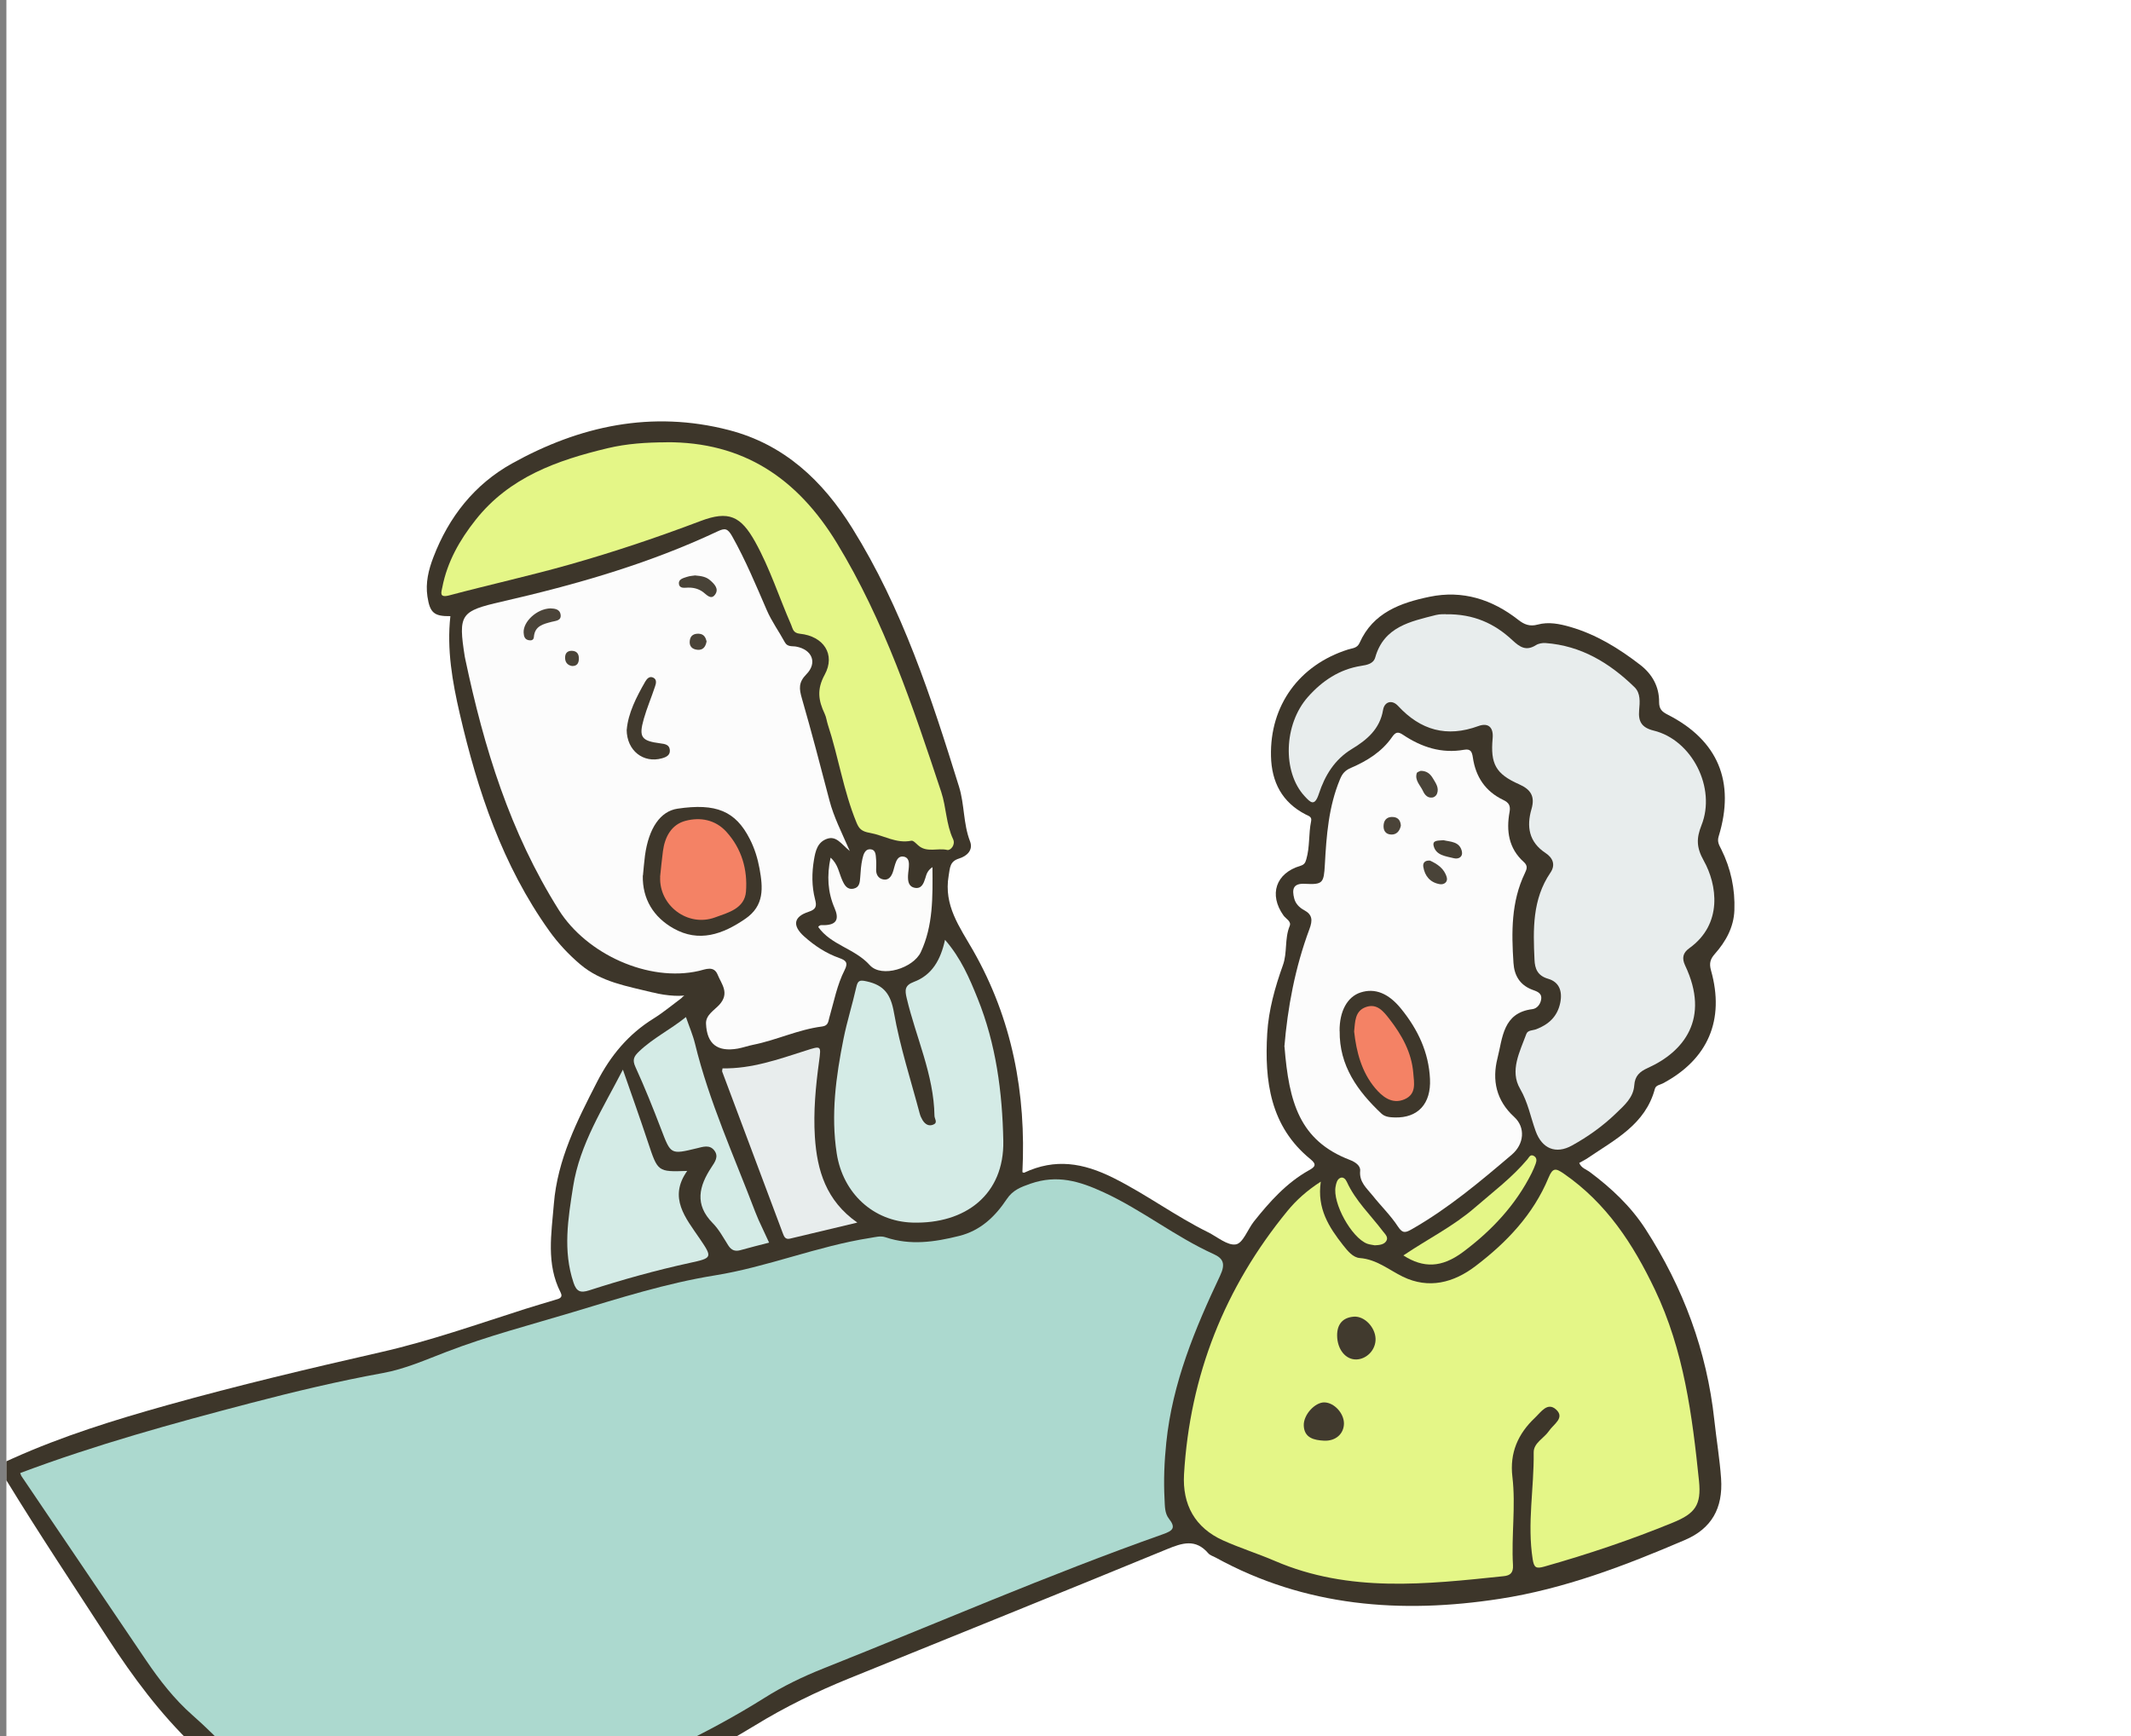
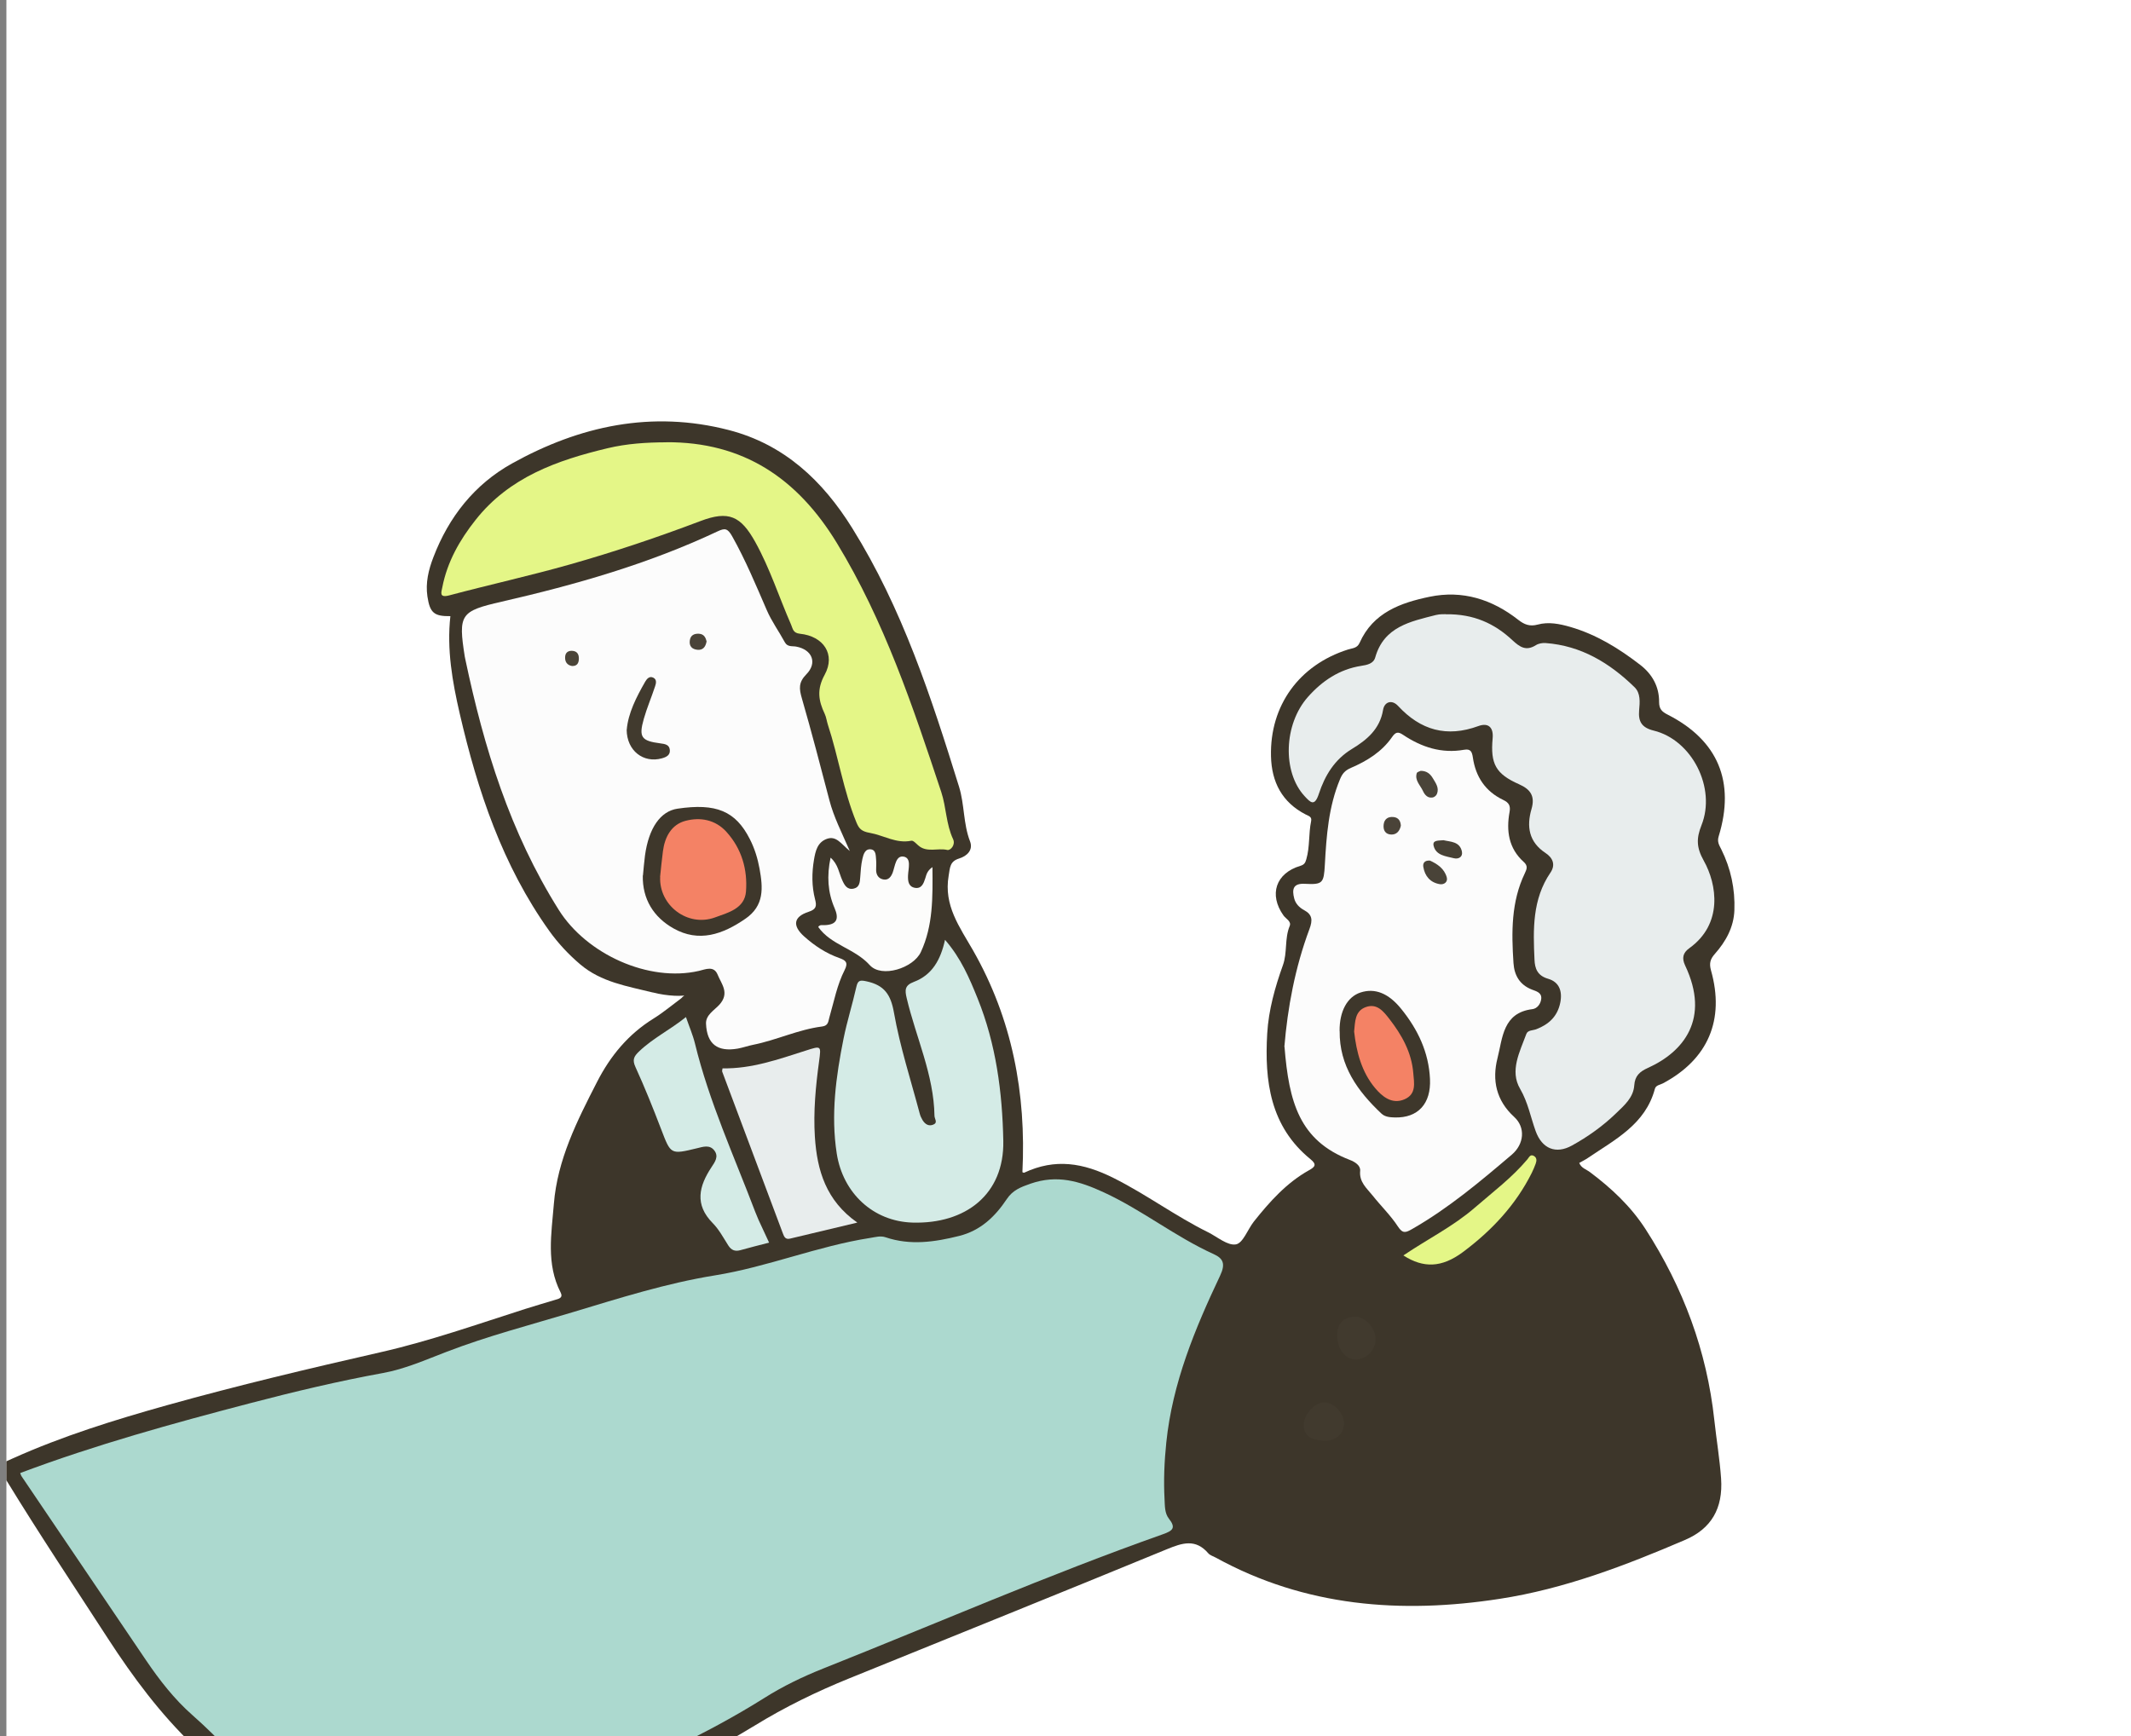
<svg xmlns="http://www.w3.org/2000/svg" id="_レイヤー_1" width="293.26" height="239" viewBox="0 0 293.26 239">
  <rect x="0" y="0" width="293.26" height="239" fill="#808080" stroke="none" />
  <defs>
    <style>.cls-1{fill:none;}.cls-2{clip-path:url(#clippath);}.cls-3{fill:#f48265;}.cls-4{fill:#fcfcfb;}.cls-5{fill:#fcfcfc;}.cls-6{fill:#e8eded;}.cls-7{fill:#fff;}.cls-8{fill:#e4f687;}.cls-9{fill:#acd9cf;}.cls-10{fill:#d4ebe6;}.cls-11{fill:#413a2e;}.cls-12{fill:#3e372b;}.cls-13{fill:#4a4438;}.cls-14{fill:#4a4439;}.cls-15{fill:#4a4338;}.cls-16{fill:#484237;}.cls-17{fill:#474135;}.cls-18{fill:#3d362a;}.cls-19{fill:#4b4439;}.cls-20{fill:#494338;}</style>
    <clipPath id="clippath">
      <rect class="cls-1" x=".88" width="292.39" height="239" />
    </clipPath>
  </defs>
  <rect class="cls-7" x=".88" width="292.39" height="239" />
  <g class="cls-2">
    <g>
      <path class="cls-18" d="M89.83,136.61c-3.49-.87-7.09-1.41-9.99-3.88-1.62-1.38-3.02-2.88-4.26-4.61-6.43-9.01-9.85-19.25-12.31-29.88-1.02-4.41-1.8-8.86-1.29-13.43-2.24,.03-2.82-.45-3.16-2.71-.28-1.88,.15-3.66,.82-5.4,2.12-5.55,5.66-10.03,10.81-12.9,9.32-5.19,19.25-7.34,29.83-4.61,7.63,1.97,12.93,6.96,17,13.5,6.89,11.05,10.88,23.29,14.7,35.6,.76,2.44,.57,5.08,1.51,7.51,.47,1.21-.43,2.04-1.51,2.37-1.28,.4-1.24,1.25-1.43,2.37-.7,4.09,1.5,7.03,3.36,10.28,5.38,9.43,7.33,19.69,6.79,30.52,.02,0,.17,.11,.25,.07,4.25-1.99,8.1-1.37,12.31,.74,4.49,2.25,8.5,5.24,12.97,7.45,1.29,.64,2.7,1.88,3.85,1.68,.98-.17,1.62-2.06,2.47-3.14,2.18-2.74,4.5-5.34,7.6-7.07,.81-.45,1.1-.78,.2-1.51-5.57-4.53-6.34-10.79-5.96-17.32,.19-3.21,1.07-6.35,2.16-9.39,.63-1.75,.21-3.65,.93-5.39,.27-.64-.52-.99-.85-1.45-2.04-2.87-1.07-5.82,2.31-6.83,.54-.16,.69-.41,.83-.91,.5-1.72,.3-3.51,.66-5.23,.13-.63-.31-.71-.74-.93-3.26-1.67-4.7-4.47-4.78-8.02-.17-6.98,3.88-12.56,10.6-14.69,.6-.19,1.26-.16,1.6-.93,1.85-4.15,5.63-5.5,9.63-6.33,4.53-.94,8.61,.36,12.19,3.17,.85,.67,1.61,.95,2.68,.66,1.5-.41,3.02-.1,4.48,.32,3.59,1.04,6.72,2.97,9.65,5.24,1.64,1.27,2.6,2.99,2.58,5.1,0,.96,.38,1.33,1.19,1.74,6.92,3.53,9.31,9.23,7.01,16.74-.24,.77,.07,1.22,.36,1.8,1.31,2.64,1.91,5.45,1.8,8.39-.09,2.34-1.18,4.29-2.69,6-.62,.7-.8,1.28-.53,2.26,1.93,6.83-.41,12.25-6.62,15.56-.4,.21-.96,.24-1.1,.75-1.3,4.89-5.49,6.98-9.21,9.51-.38,.26-.8,.46-1.2,.69,.28,.71,.96,.88,1.47,1.26,2.96,2.22,5.62,4.7,7.66,7.86,5.18,8.04,8.43,16.75,9.46,26.27,.29,2.68,.74,5.34,.93,8.03,.29,4.15-1.35,6.93-4.98,8.48-8.23,3.53-16.62,6.74-25.49,8.1-13.54,2.09-26.76,1.1-39.08-5.68-.35-.19-.78-.31-1.02-.59-1.75-2.04-3.58-1.43-5.72-.55-14.52,5.98-29.1,11.84-43.65,17.75-4.52,1.83-8.89,3.96-13.04,6.51-5.4,3.3-11.03,6.11-16.87,8.54-11.47,4.77-22.64,10.21-33.82,15.63-1.68,.82-3.48,1.17-5.27,1.6-1.01,.24-1.73-.23-2.38-1.02-2.45-3.01-5.1-5.86-7.38-8.99-3.42-4.71-7.32-8.96-11.5-12.97-4.59-4.4-8.33-9.43-11.79-14.76-4.68-7.23-9.46-14.39-13.95-21.74-1.34-2.2-1.34-2.07,.85-3.06,6.86-3.08,14.01-5.3,21.22-7.32,9.75-2.73,19.59-5.06,29.46-7.31,6.68-1.52,13.23-3.83,19.8-5.93,1.38-.44,2.77-.84,4.15-1.26,.51-.15,1.14-.27,.76-1.02-2.01-3.93-1.26-8.08-.93-12.18,.49-6.11,3.2-11.45,5.94-16.79,1.85-3.62,4.32-6.59,7.79-8.74,1.33-.83,2.55-1.85,3.81-2.79,.67-.71,.82-.5,.85-.5-.47,.29-2.77,.23-4.79-.3Z" />
      <path id="_4_desk" class="cls-9" d="M2.79,202.75c10.35-3.89,20.97-6.82,31.64-9.61,6.04-1.58,12.11-3.03,18.26-4.15,3.04-.55,5.91-1.83,8.76-2.92,5.66-2.18,11.5-3.69,17.28-5.43,6.48-1.95,12.95-4.01,19.64-5.09,7.28-1.17,14.13-4.03,21.4-5.16,.72-.11,1.39-.33,2.12-.08,3.39,1.14,6.74,.65,10.1-.19,2.94-.73,4.95-2.66,6.55-5.06,.83-1.25,1.92-1.66,3.29-2.14,3.65-1.26,6.69-.36,10.07,1.2,5.28,2.44,9.83,6.1,15.1,8.49,1.3,.59,1.7,1.3,.9,2.99-3.46,7.31-6.55,14.74-7.4,22.95-.27,2.63-.38,5.2-.24,7.81,.05,.92,.01,1.92,.59,2.66,1.02,1.29,.54,1.68-.82,2.16-15.8,5.59-31.17,12.29-46.74,18.48-2.81,1.12-5.55,2.44-8.1,4.05-8.1,5.1-16.79,8.96-25.58,12.67-9.32,3.94-18.37,8.49-27.53,12.79-.3,.14-.59,.3-.89,.43-2.89,1.22-3.29,1.06-5.27-1.33-6.27-7.6-12.01-15.65-19.47-22.22-2.47-2.18-4.5-4.79-6.35-7.52-5.71-8.43-11.42-16.87-17.12-25.31-.11-.16-.16-.36-.2-.47Z" />
      <path id="_4_us_hair" class="cls-6" d="M198.97,84.55c3.85-.06,6.72,1.29,9.15,3.56,1.04,.97,1.9,1.54,3.25,.69,.36-.23,.89-.32,1.32-.29,4.9,.36,8.82,2.74,12.24,6.07,.86,.83,.74,2.07,.64,3.19-.13,1.52,.33,2.38,2,2.79,5.29,1.29,8.63,7.91,6.58,13.03-.7,1.77-.72,3.04,.31,4.87,1.85,3.3,2.66,8.72-1.98,12.05-.9,.64-1.05,1.38-.58,2.38,3.48,7.34-.21,11.88-5.1,14.09-1.16,.52-1.81,1.11-1.9,2.41-.12,1.71-1.41,2.79-2.53,3.87-1.8,1.74-3.85,3.2-6.04,4.41-2.23,1.24-4.13,.43-5-1.98-.7-1.94-1.05-3.94-2.14-5.82-1.46-2.49-.04-5.1,.86-7.56,.2-.54,.9-.46,1.38-.65,1.7-.66,2.89-1.74,3.28-3.62,.33-1.59-.13-2.88-1.67-3.32-1.48-.43-1.82-1.42-1.87-2.63-.19-4.15-.31-8.3,2.19-11.97,.76-1.11,.3-2.07-.67-2.71-2.31-1.52-2.63-3.66-1.93-6.06,.51-1.75-.12-2.7-1.71-3.4-3.21-1.42-3.96-2.8-3.64-6.32,.14-1.5-.58-2.2-1.97-1.69-4.34,1.59-7.94,.58-11.04-2.77-.86-.93-1.89-.57-2.07,.55-.44,2.64-2.24,4.13-4.27,5.36-2.41,1.46-3.73,3.66-4.56,6.17-.59,1.81-1.15,1.23-1.99,.31-3.04-3.31-2.86-9.86,.48-13.63,1.96-2.21,4.33-3.81,7.34-4.28,.8-.12,1.68-.3,1.92-1.15,1.2-4.25,4.85-4.95,8.36-5.85,.56-.14,1.18-.1,1.33-.11Z" />
      <path id="_4_us_skin" class="cls-5" d="M176.75,144.08c.44-5.33,1.46-10.87,3.45-16.2,.46-1.23,.41-1.99-.74-2.61-.67-.36-1.18-.9-1.36-1.62-.3-1.19-.2-2.09,1.46-2,2.47,.13,2.62-.09,2.76-2.62,.22-4.01,.51-8,2.09-11.78,.32-.78,.7-1.22,1.53-1.57,2.18-.94,4.22-2.2,5.61-4.2,.49-.71,.82-.82,1.53-.34,2.54,1.7,5.3,2.61,8.4,2.06,.91-.16,1.09,.27,1.21,1.06,.38,2.65,1.72,4.67,4.17,5.84,.78,.37,1.04,.79,.88,1.67-.47,2.58-.13,5,1.95,6.87,.58,.52,.45,.94,.16,1.54-1.9,3.94-1.85,8.15-1.57,12.37,.11,1.69,.85,3,2.54,3.66,.57,.22,1.37,.4,1.28,1.27-.07,.7-.56,1.34-1.21,1.42-4.09,.5-4.1,3.98-4.81,6.75-.76,3.01-.2,5.8,2.29,8.08,1.61,1.47,1.36,3.76-.31,5.19-4.36,3.71-8.73,7.39-13.73,10.25-.88,.5-1.29,.67-1.96-.36-1-1.53-2.35-2.83-3.49-4.27-.79-.99-1.85-1.83-1.7-3.38,.07-.75-.73-1.24-1.41-1.5-6.95-2.67-8.39-7.95-9-15.57Z" />
      <path id="_5_hn_hair" class="cls-8" d="M91.68,60.87c10.59-.06,18.05,4.95,23.49,13.88,6.53,10.73,10.45,22.47,14.36,34.26,.7,2.12,.66,4.43,1.63,6.49,.37,.79-.36,1.59-.8,1.49-1.32-.31-2.81,.42-4-.63-.29-.26-.68-.69-.94-.64-2.09,.43-3.82-.75-5.71-1.08-1.16-.2-1.51-.59-1.86-1.46-1.78-4.34-2.46-8.99-3.92-13.42-.16-.5-.22-1.04-.44-1.51-.85-1.8-1.12-3.34,0-5.38,1.53-2.8-.16-5.31-3.41-5.64-.96-.1-.97-.69-1.21-1.24-1.66-3.79-2.91-7.74-4.93-11.38-1.99-3.58-3.65-4.37-7.55-2.89-5.91,2.24-11.89,4.25-17.96,5.97-5.5,1.56-11.09,2.79-16.61,4.26-1.45,.38-1.07-.46-.95-1.12,.68-3.5,2.39-6.51,4.58-9.27,4.65-5.89,11.23-8.21,18.18-9.87,2.64-.63,5.33-.8,8.05-.81Z" />
      <g id="_4_hn_tops">
        <path class="cls-10" d="M130.04,129.35c2.22,2.55,3.39,5.34,4.5,8.09,2.53,6.27,3.4,12.89,3.53,19.59,.14,7.39-5.21,11.46-12.49,11.25-5.41-.16-9.58-4.05-10.43-9.5-.83-5.34-.11-10.61,.94-15.84,.48-2.38,1.22-4.7,1.75-7.07,.21-.95,.5-1,1.44-.79,2.4,.53,3.3,1.79,3.74,4.29,.83,4.7,2.32,9.28,3.55,13.91,.08,.31,.22,.62,.39,.9,.34,.55,.84,.89,1.49,.61,.64-.27,.16-.78,.15-1.2-.09-5.68-2.55-10.8-3.82-16.19-.27-1.12-.29-1.77,.98-2.25,2.48-.93,3.68-2.99,4.29-5.79Z" />
-         <path class="cls-10" d="M85.72,147.23c1.16,3.33,2.35,6.66,3.46,10.01,1.35,4.06,1.32,4.07,5.39,3.93-2.62,3.7-.23,6.45,1.73,9.33,1.77,2.6,1.73,2.66-1.37,3.33-4.68,1.02-9.3,2.31-13.85,3.78-1.19,.38-1.74,.18-2.15-1.05-1.49-4.42-.75-8.84-.06-13.24,.92-5.86,4.14-10.81,6.85-16.09Z" />
        <path class="cls-10" d="M94.4,140c.45,1.31,.95,2.45,1.24,3.64,1.95,8.01,5.38,15.49,8.29,23.16,.14,.37,.29,.73,.45,1.09,.48,1.05,.97,2.1,1.46,3.15-1.32,.34-2.65,.67-3.96,1.04-.74,.2-1.24,0-1.66-.66-.67-1.05-1.27-2.19-2.14-3.07-2.53-2.56-1.89-5.09-.17-7.69,.48-.73,1.04-1.48,.38-2.32-.64-.82-1.55-.49-2.38-.29-3.64,.88-3.59,.87-4.93-2.63-1.1-2.88-2.25-5.75-3.53-8.55-.47-1.02-.2-1.48,.5-2.15,1.91-1.83,4.29-2.99,6.45-4.73Z" />
        <path class="cls-6" d="M99.43,147.05c3.99,.08,7.69-1.24,11.42-2.43,2.18-.7,2.16-.72,1.87,1.46-.47,3.45-.8,6.91-.58,10.4,.3,4.62,1.54,8.79,5.84,11.8-3.28,.78-6.28,1.49-9.27,2.21-.63,.15-.81-.28-.97-.71-2.79-7.42-5.57-14.84-8.35-22.27-.04-.11,.02-.26,.04-.45Z" />
      </g>
      <g id="_4_hn_skin">
        <path class="cls-5" d="M116.94,117.13c-1.21-1-1.85-2.12-3.14-1.67-1.32,.47-1.58,1.7-1.78,2.86-.31,1.83-.32,3.67,.15,5.48,.23,.88,.18,1.36-.88,1.7-2.11,.68-2.27,1.92-.62,3.4,1.43,1.28,3.01,2.32,4.82,2.96,.86,.31,1.29,.59,.75,1.65-1.05,2.06-1.47,4.34-2.11,6.55-.15,.51-.12,1.12-.99,1.23-3.27,.41-6.28,1.88-9.5,2.52-.71,.14-1.39,.39-2.1,.52-2.8,.49-4.26-.61-4.38-3.43-.05-1.2,1.16-1.86,1.84-2.61,1.45-1.61,.28-2.84-.24-4.13-.52-1.29-1.68-.73-2.59-.52-6.9,1.58-15.43-2.29-19.27-8.39-6.73-10.7-10.3-22.34-12.86-34.48-.03-.13-.06-.26-.08-.39-.92-5.83-.6-6.26,5.06-7.56,10.2-2.34,20.23-5.2,29.73-9.68,1-.47,1.38-.44,2.01,.68,1.84,3.28,3.27,6.72,4.76,10.16,.67,1.55,1.68,2.94,2.49,4.43,.37,.67,1.01,.49,1.56,.59,2.19,.41,2.96,2.23,1.39,3.82-1.09,1.11-.99,1.99-.61,3.3,1.35,4.67,2.57,9.37,3.8,14.07,.59,2.26,1.66,4.35,2.79,6.93Z" />
        <path class="cls-4" d="M128.32,119.35c.04,4.14,.1,8.06-1.6,11.7-1.03,2.2-5.39,3.6-7.02,1.8-2.09-2.32-5.33-2.75-7.1-5.26,.22-.35,.58-.24,.89-.25,1.72-.06,1.98-.91,1.36-2.35-.94-2.17-1.08-4.43-.55-6.94,1.05,.92,1.15,2.11,1.61,3.11,.31,.69,.68,1.35,1.58,1.15,.8-.18,.84-.88,.89-1.56,.06-.85,.11-1.7,.3-2.53,.14-.61,.36-1.43,1.19-1.31,.71,.11,.64,.89,.7,1.46,.04,.46,0,.92,0,1.38,0,.67,.33,1.17,.98,1.3,.71,.14,1.08-.37,1.3-.95,.33-.9,.42-2.39,1.52-2.19,1.08,.2,.63,1.64,.59,2.58-.03,.78,.05,1.54,.93,1.71,.92,.17,1.21-.58,1.44-1.3,.16-.48,.22-1.01,.99-1.55Z" />
      </g>
      <g id="_4_us_tops">
-         <path class="cls-8" d="M181.76,162.66c-.54,3.7,1.14,6.27,3.07,8.73,.62,.78,1.35,1.7,2.3,1.77,2.32,.18,3.97,1.61,5.91,2.56,3.58,1.75,7.02,.83,10-1.44,4.28-3.25,7.96-7.1,10.06-12.17,.59-1.43,1-1.33,2.14-.54,5.82,4.03,9.49,9.63,12.49,15.92,4,8.37,5.15,17.33,6.08,26.35,.34,3.33-.55,4.49-3.58,5.73-5.78,2.37-11.7,4.36-17.71,6.06-1.11,.31-1.41,.18-1.6-1.02-.77-4.91,.2-9.79,.14-14.69-.02-1.32,1.44-1.96,2.12-2.98,.6-.9,2.22-1.78,.96-2.93-1.18-1.07-2.08,.35-2.91,1.14-2.34,2.21-3.49,4.84-3.1,8.12,.48,4.05-.16,8.11,.08,12.16,.06,1.06-.38,1.43-1.29,1.52-10.61,1.11-21.23,2.32-31.48-2.1-2.35-1.01-4.81-1.78-7.14-2.83-3.85-1.74-5.6-4.91-5.36-9.1,.81-13.63,5.59-25.69,14.23-36.24,1.21-1.47,2.62-2.76,4.58-4.03Z" />
        <path class="cls-8" d="M193.13,172.8c3.36-2.27,6.86-4,9.81-6.56,2.48-2.15,5.12-4.13,7.25-6.66,.23-.27,.4-.76,.9-.47,.42,.24,.39,.66,.25,1.05-.15,.43-.34,.85-.54,1.27-2.22,4.45-5.55,7.98-9.48,10.91-2.93,2.18-5.45,2.22-8.18,.47Z" />
-         <path class="cls-8" d="M189.15,171.4c-.23-.05-.63-.08-1-.21-2.17-.83-4.79-5.61-4.35-7.88,.09-.46,.2-.96,.62-1.17,.42-.2,.75,.15,.92,.52,1.19,2.62,3.28,4.58,4.98,6.83,.29,.38,.82,.83,.42,1.38-.32,.44-.9,.51-1.59,.54Z" />
        <path class="cls-11" d="M186.64,187.12c-1.46,.03-2.61-1.38-2.63-3.29-.01-1.54,.76-2.49,2.31-2.6,1.47-.1,2.94,1.47,2.98,3.05,.04,1.49-1.19,2.8-2.65,2.84Z" />
        <path class="cls-11" d="M184.95,195.91c0,1.43-1.12,2.46-2.73,2.39-1.35-.07-2.72-.35-2.8-2.06-.07-1.52,1.57-3.25,2.85-3.21,1.34,.04,2.67,1.48,2.68,2.89Z" />
      </g>
      <g id="_4_hn_face">
        <path class="cls-12" d="M88.48,120.51c.09-.92,.16-1.84,.28-2.75,.52-3.8,2.13-6.1,4.47-6.45,5.32-.79,8,.32,9.96,4.19,.66,1.29,1.08,2.66,1.34,4.09,.47,2.61,.67,5.06-1.94,6.86-3.12,2.16-6.41,3.32-9.92,1.33-2.7-1.53-4.28-4-4.21-7.28Z" />
        <path class="cls-11" d="M86.25,100.44c.19-2.26,1.31-4.47,2.55-6.63,.24-.41,.6-.79,1.11-.53,.52,.26,.37,.81,.23,1.22-.49,1.49-1.11,2.93-1.54,4.44-.72,2.53-.35,3.04,2.28,3.38,.62,.08,1.24,.17,1.3,.91,.06,.72-.48,.98-1.1,1.15-2.52,.7-4.82-1.03-4.84-3.94Z" />
-         <path class="cls-19" d="M75.75,83.74c.54,.03,1.29,.06,1.4,.88,.11,.83-.7,.83-1.23,.97-1.17,.31-2.33,.56-2.45,2.09-.03,.43-.36,.51-.71,.44-.57-.11-.67-.55-.7-1.04-.08-1.51,1.82-3.29,3.69-3.34Z" />
-         <path class="cls-16" d="M95.69,79.21c.85,.07,1.49,.19,2.01,.64,.63,.54,1.28,1.21,.7,2-.56,.77-1.16,0-1.65-.36-.62-.45-1.29-.62-2.03-.61-.5,0-1.19,.19-1.29-.52-.08-.64,.6-.79,1.08-.95,.43-.15,.9-.16,1.18-.21Z" />
        <path class="cls-15" d="M97.24,88.28c-.15,.82-.54,1.21-1.23,1.16-.76-.06-1.2-.49-1.08-1.3,.1-.71,.61-.95,1.27-.91,.73,.05,.92,.59,1.04,1.05Z" />
        <path class="cls-13" d="M78.71,91.67c-.7-.12-.98-.62-.94-1.25,.03-.62,.45-.9,1.07-.83,.65,.08,.84,.55,.82,1.12-.02,.59-.27,.99-.95,.96Z" />
      </g>
      <path class="cls-12" d="M184.35,141.92c-.03-2.72,1.06-4.72,2.88-5.31,2-.65,3.87,.11,5.61,2.27,2.28,2.82,3.78,5.96,3.95,9.64,.16,3.4-1.65,5.37-4.83,5.29-.66-.02-1.35-.06-1.85-.53-3.28-3.09-5.81-6.58-5.75-11.37Z" />
      <path class="cls-14" d="M195.5,106.1c.89,0,1.35,.46,1.69,1.03,.39,.66,.9,1.32,.55,2.16-.08,.2-.34,.43-.55,.47-.7,.14-1.11-.33-1.36-.87-.36-.8-1.17-1.47-.86-2.47,.05-.17,.41-.25,.52-.31Z" />
      <path class="cls-17" d="M198.61,115.64c.98,.24,2.26,.16,2.57,1.55,.16,.75-.45,1.1-1.1,.94-1.09-.28-2.47-.37-2.79-1.71-.2-.82,.7-.7,1.33-.77Z" />
      <path class="cls-20" d="M196.78,118.45c.98,.45,1.99,1.09,2.32,2.32,.17,.62-.37,1.03-.96,.93-1.31-.22-2.06-1.1-2.27-2.38-.08-.5,.15-.91,.91-.87Z" />
      <path class="cls-15" d="M192.78,113.65c-.16,.74-.58,1.24-1.33,1.22-.8-.03-1.12-.6-1.04-1.35,.08-.78,.6-1.14,1.36-1.06,.7,.07,.98,.56,1.01,1.2Z" />
      <path class="cls-3" d="M90.84,120.69c.13-1.18,.23-2.36,.39-3.53,.26-1.97,1.17-3.67,3.11-4.18,2.02-.53,4.1-.17,5.63,1.52,2.11,2.33,2.92,5.2,2.69,8.21-.18,2.36-2.49,2.92-4.27,3.57-3.76,1.37-7.72-1.66-7.54-5.59Z" />
      <path class="cls-3" d="M186.35,141.98c.14-1.34,.09-2.81,1.6-3.36,1.54-.56,2.43,.58,3.25,1.63,1.71,2.21,3.06,4.59,3.29,7.45,.11,1.35,.46,2.87-1.18,3.6-1.78,.79-3.15-.44-4.07-1.53-1.85-2.2-2.58-4.97-2.89-7.79Z" />
    </g>
  </g>
</svg>